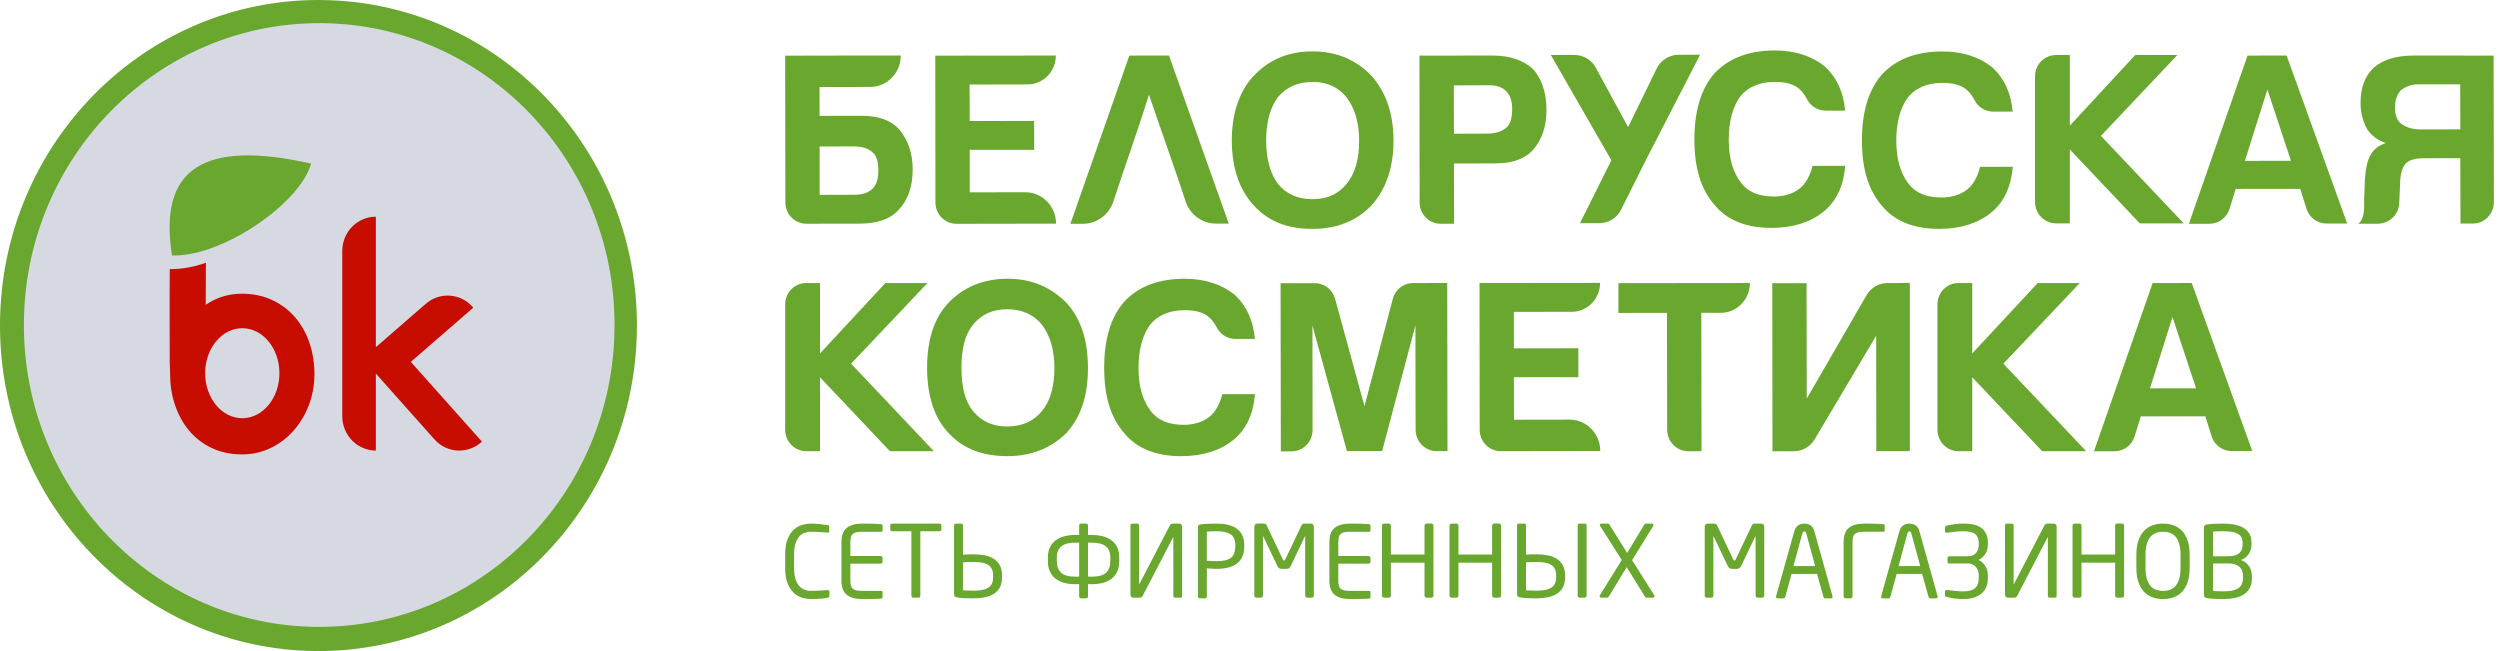
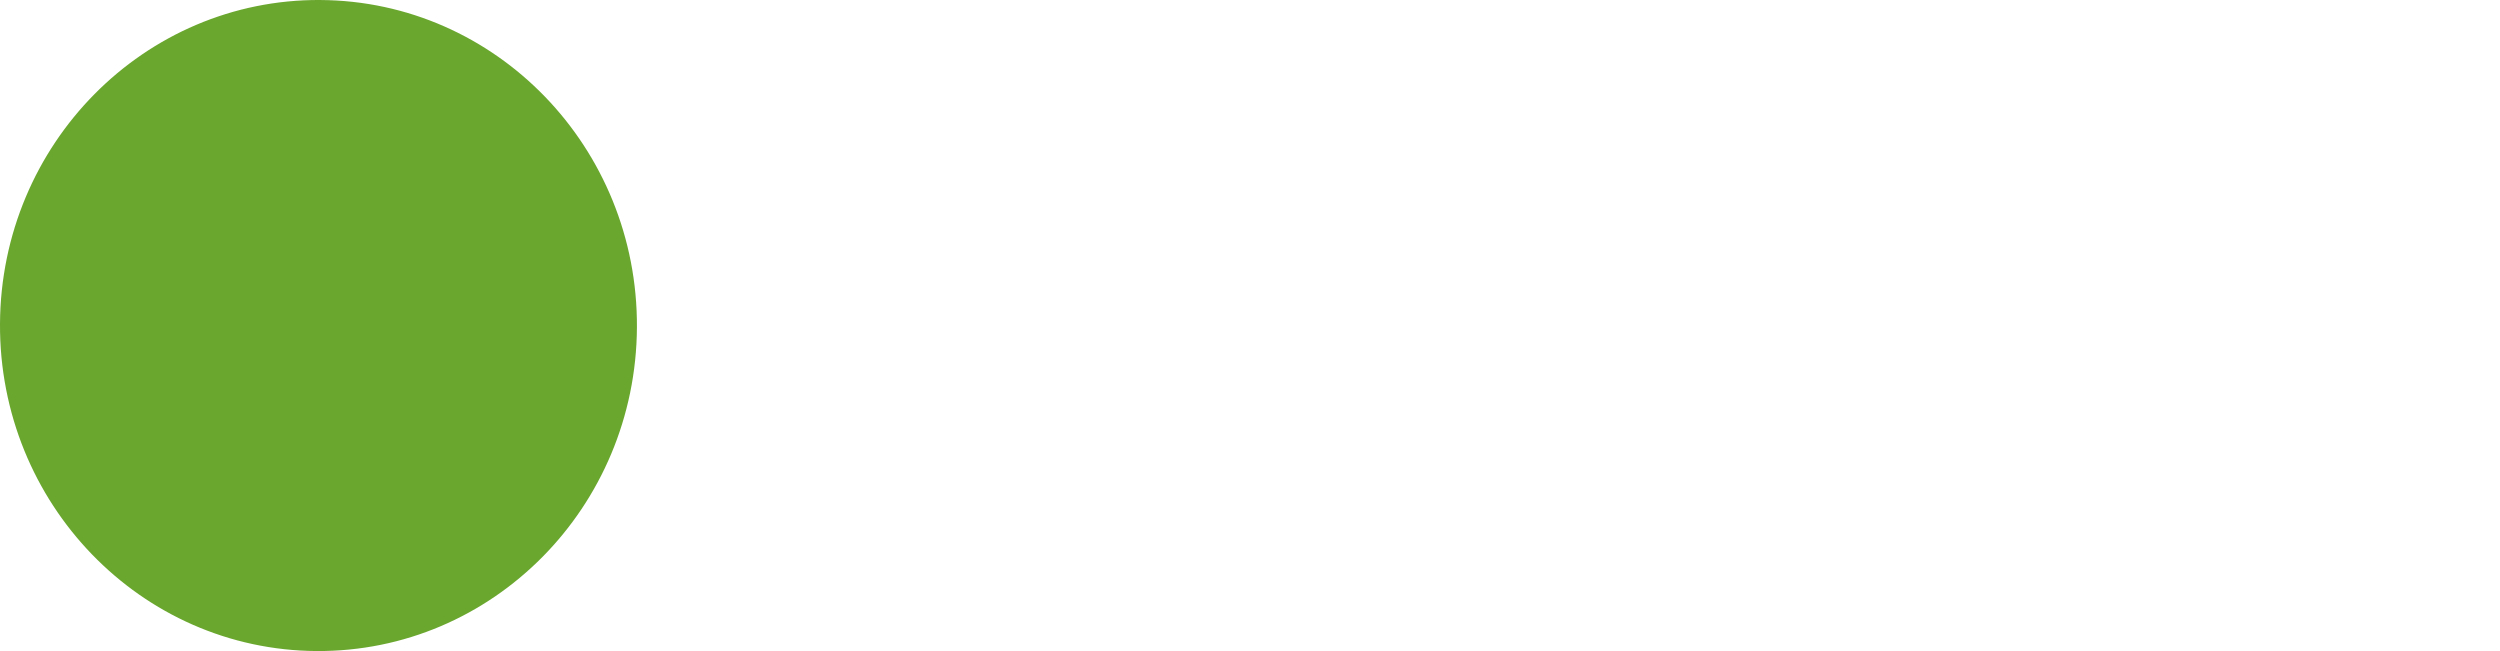
<svg xmlns="http://www.w3.org/2000/svg" width="192" height="50" viewBox="0 0 192 50" fill="none">
  <path d="M24.599 0C11.094 -0.078 0.078 11.05 0 24.857C-0.078 38.666 10.812 49.921 24.316 50C37.829 50.08 48.84 38.953 48.916 25.141C48.993 11.339 38.107 0.08 24.599 0.001V0Z" fill="#6AA72F" />
-   <path d="M24.647 1.778C12.123 1.705 1.908 12.026 1.835 24.829C1.762 37.634 11.862 48.071 24.384 48.144C36.916 48.219 47.127 37.9 47.197 25.092C47.269 12.293 37.173 1.852 24.647 1.778Z" fill="#D6D9E2" />
-   <path fill-rule="evenodd" clip-rule="evenodd" d="M13.209 19.62C12.151 12.935 15.621 10.704 23.894 12.563C23.017 15.656 17.202 19.573 13.499 19.62H13.209Z" fill="#6AA72F" />
-   <path d="M18.608 32.118C17.031 32.118 15.755 30.571 15.755 28.663C15.755 26.755 17.033 25.207 18.608 25.207C20.183 25.207 21.46 26.755 21.46 28.663C21.46 30.571 20.183 32.118 18.608 32.118ZM23.776 26.353C23.519 25.606 23.157 24.948 22.675 24.384C22.195 23.821 21.599 23.369 20.929 23.056C20.246 22.73 19.483 22.564 18.626 22.558C17.581 22.551 16.643 22.833 15.799 23.408L15.813 20.469C15.816 20.367 15.816 20.273 15.818 20.176C14.926 20.501 13.985 20.669 13.036 20.671V20.994C13.032 21.476 13.032 22.007 13.028 22.586C13.023 23.172 13.028 23.784 13.028 24.418C13.034 25.049 13.032 25.649 13.032 26.22C13.03 26.787 13.032 27.294 13.034 27.735C13.043 28.18 13.051 28.501 13.063 28.7C13.063 29.556 13.183 30.355 13.441 31.105C13.695 31.853 14.056 32.516 14.527 33.076C15.001 33.638 15.591 34.091 16.256 34.404C16.94 34.73 17.708 34.892 18.561 34.898C19.313 34.907 20.057 34.748 20.739 34.429C21.408 34.118 22.008 33.673 22.503 33.124C23.017 32.548 23.422 31.885 23.699 31.165C23.991 30.416 24.145 29.616 24.147 28.763C24.156 27.945 24.031 27.131 23.776 26.353ZM31.551 27.793L36.347 23.63C36.132 23.367 35.865 23.149 35.563 22.991C35.262 22.833 34.932 22.737 34.593 22.709C34.253 22.68 33.912 22.72 33.588 22.826C33.265 22.933 32.966 23.103 32.71 23.326L28.866 26.66V16.641C27.441 16.641 26.286 17.822 26.286 19.279V31.965C26.286 33.421 27.441 34.603 28.866 34.603V28.69L33.365 33.743C33.59 33.998 33.864 34.205 34.171 34.353C34.478 34.499 34.812 34.584 35.152 34.6C35.492 34.616 35.832 34.564 36.151 34.446C36.47 34.328 36.763 34.148 37.011 33.914L31.551 27.793Z" fill="#C70C00" />
-   <path d="M153.982 40.359C153.982 40.317 153.995 40.282 154.02 40.254C154.032 40.24 154.047 40.229 154.064 40.221C154.081 40.214 154.099 40.21 154.118 40.212H154.513C154.531 40.211 154.55 40.214 154.566 40.222C154.583 40.229 154.598 40.24 154.61 40.254C154.635 40.282 154.648 40.317 154.648 40.359V44.837C154.648 44.852 154.651 44.86 154.656 44.86L154.68 44.837L157.004 40.365C157.025 40.318 157.06 40.277 157.102 40.247C157.137 40.224 157.207 40.212 157.313 40.212H157.729C157.79 40.212 157.843 40.233 157.885 40.272C157.905 40.292 157.922 40.317 157.933 40.343C157.944 40.37 157.95 40.398 157.949 40.427V45.81C157.949 45.85 157.935 45.877 157.91 45.886C157.878 45.897 157.845 45.902 157.811 45.902H157.414C157.395 45.902 157.377 45.898 157.36 45.891C157.343 45.883 157.327 45.872 157.315 45.858C157.289 45.831 157.275 45.794 157.276 45.756V41.285C157.276 41.268 157.274 41.26 157.274 41.26C157.26 41.26 157.251 41.267 157.247 41.285L154.911 45.779C154.871 45.86 154.79 45.902 154.67 45.902H154.201C154.172 45.902 154.143 45.896 154.117 45.885C154.09 45.874 154.066 45.857 154.047 45.836C154.026 45.816 154.01 45.791 153.998 45.764C153.987 45.737 153.982 45.709 153.982 45.679V40.359ZM63.656 45.857C63.624 45.88 63.588 45.897 63.55 45.907C63.468 45.922 63.387 45.936 63.308 45.949C63.227 45.962 63.138 45.974 63.044 45.98C62.794 45.997 62.544 46.006 62.294 46.006C62.056 46.005 61.819 45.969 61.591 45.899C61.351 45.825 61.131 45.696 60.95 45.521C60.758 45.339 60.603 45.095 60.481 44.794C60.362 44.489 60.3 44.105 60.3 43.64V42.575C60.3 42.107 60.362 41.72 60.481 41.416C60.604 41.112 60.758 40.871 60.95 40.693C61.141 40.514 61.355 40.389 61.591 40.317C61.819 40.248 62.056 40.212 62.294 40.212C62.538 40.212 62.767 40.225 62.983 40.252C63.205 40.282 63.398 40.308 63.563 40.332C63.645 40.345 63.684 40.377 63.684 40.433V40.824C63.684 40.848 63.679 40.871 63.661 40.889C63.648 40.906 63.616 40.912 63.571 40.906L63.317 40.889C63.221 40.88 63.113 40.873 62.999 40.864C62.886 40.855 62.771 40.851 62.65 40.845C62.534 40.84 62.418 40.838 62.303 40.838C62.115 40.838 61.943 40.868 61.785 40.926C61.626 40.985 61.487 41.082 61.368 41.217C61.252 41.352 61.158 41.532 61.09 41.754C61.021 41.975 60.988 42.249 60.988 42.575V43.64C60.988 43.962 61.021 44.233 61.09 44.456C61.158 44.678 61.252 44.857 61.368 44.993C61.487 45.127 61.626 45.225 61.785 45.287C61.943 45.347 62.115 45.379 62.302 45.379C62.409 45.379 62.52 45.377 62.638 45.37L62.983 45.354C63.101 45.35 63.203 45.344 63.301 45.336C63.396 45.329 63.477 45.323 63.55 45.317C63.649 45.308 63.7 45.347 63.7 45.439V45.754C63.7 45.799 63.684 45.835 63.656 45.857ZM67.762 45.932C67.749 45.952 67.728 45.965 67.705 45.97C67.609 45.982 67.513 45.989 67.416 45.989L67.026 46.001C66.891 46.005 66.75 46.009 66.61 46.009H66.231C65.696 46.009 65.298 45.899 65.028 45.678C64.756 45.461 64.623 45.094 64.623 44.584V41.637C64.623 41.127 64.756 40.762 65.028 40.542C65.298 40.323 65.696 40.212 66.231 40.212C66.599 40.212 66.897 40.217 67.124 40.224C67.35 40.232 67.542 40.245 67.705 40.259C67.731 40.265 67.749 40.277 67.762 40.298C67.775 40.319 67.781 40.342 67.781 40.366V40.75C67.781 40.812 67.751 40.84 67.698 40.84H66.24C66.038 40.84 65.876 40.855 65.756 40.883C65.651 40.902 65.555 40.949 65.477 41.021C65.408 41.089 65.362 41.175 65.344 41.27C65.32 41.39 65.308 41.514 65.309 41.637V42.701H67.629C67.668 42.701 67.705 42.718 67.734 42.745C67.766 42.777 67.781 42.812 67.781 42.852V43.139C67.781 43.159 67.777 43.179 67.769 43.198C67.761 43.216 67.749 43.233 67.734 43.246C67.72 43.26 67.704 43.272 67.686 43.279C67.668 43.287 67.648 43.29 67.629 43.29H65.309V44.582C65.309 44.731 65.321 44.854 65.344 44.954C65.366 45.056 65.411 45.137 65.478 45.201C65.556 45.272 65.652 45.321 65.756 45.339C65.876 45.367 66.038 45.381 66.24 45.381H67.698C67.752 45.381 67.781 45.411 67.781 45.474V45.864C67.781 45.888 67.775 45.911 67.762 45.932ZM72.155 40.803H70.681V45.747C70.681 45.788 70.668 45.825 70.643 45.856C70.632 45.87 70.617 45.882 70.6 45.891C70.583 45.899 70.565 45.902 70.546 45.902H70.132C70.112 45.902 70.093 45.898 70.076 45.89C70.058 45.882 70.043 45.87 70.031 45.855C70.007 45.824 69.994 45.786 69.994 45.747V40.803H68.521C68.483 40.804 68.445 40.792 68.413 40.77C68.385 40.752 68.37 40.722 68.37 40.681V40.349C68.37 40.309 68.385 40.275 68.413 40.249C68.444 40.225 68.482 40.211 68.521 40.212H72.155C72.25 40.212 72.298 40.257 72.298 40.349V40.681C72.298 40.761 72.25 40.803 72.155 40.803ZM76.269 44.193C76.269 43.989 76.236 43.819 76.165 43.684C76.096 43.55 75.991 43.441 75.862 43.366C75.713 43.284 75.55 43.229 75.382 43.205C75.173 43.173 74.962 43.158 74.751 43.159C74.62 43.159 74.487 43.163 74.354 43.166C74.221 43.172 74.089 43.181 73.957 43.191V45.334C74.083 45.341 74.215 45.346 74.351 45.354C74.486 45.361 74.62 45.365 74.751 45.365C74.983 45.365 75.193 45.35 75.382 45.319C75.57 45.289 75.73 45.235 75.862 45.158C75.993 45.081 76.094 44.977 76.165 44.844C76.236 44.711 76.269 44.541 76.269 44.331V44.193ZM76.955 44.331C76.955 44.653 76.897 44.917 76.78 45.127C76.665 45.333 76.498 45.505 76.296 45.625C76.093 45.748 75.855 45.832 75.589 45.881C75.312 45.931 75.032 45.956 74.751 45.955C74.501 45.955 74.267 45.95 74.057 45.939C73.877 45.931 73.698 45.914 73.52 45.886C73.45 45.882 73.383 45.855 73.331 45.809C73.291 45.768 73.271 45.699 73.271 45.602V40.356C73.271 40.317 73.285 40.282 73.308 40.254C73.32 40.24 73.335 40.229 73.353 40.221C73.37 40.214 73.388 40.21 73.406 40.212H73.821C73.863 40.212 73.895 40.225 73.92 40.254C73.943 40.282 73.957 40.317 73.957 40.356V42.6C74.072 42.589 74.198 42.582 74.33 42.577C74.465 42.573 74.604 42.57 74.751 42.57C75.044 42.57 75.322 42.594 75.589 42.642C75.855 42.691 76.093 42.778 76.296 42.902C76.5 43.027 76.662 43.196 76.78 43.405C76.897 43.614 76.955 43.879 76.955 44.201V44.331ZM83.56 41.675V44.278C83.615 44.282 83.664 44.287 83.715 44.287H83.847C84.365 44.287 84.734 44.184 84.95 43.979C85.165 43.775 85.273 43.474 85.273 43.075V42.822C85.273 42.435 85.158 42.147 84.926 41.959C84.695 41.769 84.336 41.675 83.847 41.675H83.56ZM82.592 44.287H82.72C82.772 44.287 82.825 44.282 82.879 44.278V41.675H82.592C82.103 41.675 81.743 41.769 81.512 41.959C81.281 42.147 81.162 42.435 81.162 42.822V43.075C81.162 43.474 81.273 43.775 81.489 43.979C81.705 44.184 82.074 44.287 82.592 44.287ZM83.56 41.086H83.847C84.155 41.086 84.435 41.118 84.692 41.185C84.95 41.251 85.172 41.355 85.36 41.495C85.551 41.636 85.699 41.815 85.803 42.034C85.909 42.253 85.96 42.517 85.96 42.822V43.075C85.96 43.397 85.909 43.67 85.803 43.896C85.703 44.114 85.551 44.305 85.36 44.45C85.172 44.595 84.95 44.702 84.692 44.768C84.415 44.837 84.132 44.87 83.847 44.867H83.707C83.658 44.867 83.609 44.864 83.56 44.86V45.802C83.56 45.841 83.546 45.878 83.52 45.907C83.509 45.922 83.495 45.935 83.478 45.943C83.46 45.951 83.442 45.955 83.423 45.954H83.017C82.998 45.956 82.978 45.951 82.961 45.943C82.943 45.935 82.928 45.922 82.917 45.907C82.892 45.877 82.878 45.84 82.879 45.802V44.86C82.825 44.864 82.772 44.867 82.723 44.867H82.592C82.307 44.87 82.023 44.837 81.746 44.768C81.504 44.709 81.276 44.601 81.078 44.45C80.888 44.304 80.736 44.114 80.634 43.896C80.53 43.67 80.477 43.397 80.477 43.075V42.822C80.477 42.517 80.53 42.253 80.634 42.034C80.737 41.821 80.888 41.636 81.078 41.494C81.265 41.355 81.489 41.251 81.746 41.185C82.023 41.116 82.307 41.082 82.592 41.085H82.879V40.366C82.879 40.325 82.891 40.288 82.917 40.259C82.928 40.243 82.943 40.23 82.961 40.222C82.978 40.214 82.998 40.21 83.017 40.21H83.423C83.463 40.21 83.496 40.226 83.52 40.259C83.547 40.288 83.56 40.327 83.56 40.366V41.086ZM86.819 40.359C86.819 40.317 86.829 40.282 86.853 40.254C86.866 40.24 86.881 40.229 86.898 40.222C86.915 40.215 86.933 40.211 86.952 40.212H87.348C87.388 40.212 87.42 40.225 87.445 40.254C87.47 40.282 87.483 40.317 87.483 40.359V44.837C87.483 44.852 87.485 44.86 87.485 44.86L87.514 44.837L89.838 40.365C89.86 40.318 89.895 40.277 89.937 40.247C89.973 40.224 90.045 40.212 90.148 40.212H90.564C90.622 40.211 90.678 40.233 90.721 40.272C90.762 40.314 90.784 40.37 90.784 40.427V45.81C90.784 45.85 90.772 45.877 90.746 45.886C90.714 45.897 90.681 45.902 90.647 45.902H90.249C90.23 45.902 90.212 45.898 90.195 45.891C90.177 45.883 90.162 45.872 90.149 45.858C90.137 45.844 90.126 45.829 90.12 45.811C90.113 45.794 90.11 45.775 90.111 45.756V41.26C90.094 41.26 90.086 41.267 90.082 41.285L87.747 45.779C87.708 45.86 87.627 45.902 87.504 45.902H87.039C87.01 45.902 86.98 45.897 86.953 45.886C86.927 45.874 86.902 45.857 86.882 45.836C86.862 45.815 86.846 45.791 86.835 45.764C86.824 45.737 86.818 45.708 86.819 45.679V40.359ZM94.87 41.868C94.87 41.481 94.755 41.206 94.523 41.045C94.291 40.882 93.933 40.8 93.441 40.8C93.326 40.8 93.194 40.804 93.046 40.808C92.926 40.811 92.806 40.819 92.686 40.83V43.065C92.731 43.065 92.788 43.069 92.853 43.074C92.919 43.08 92.985 43.084 93.055 43.087L93.265 43.094C93.334 43.097 93.392 43.097 93.441 43.097C93.961 43.097 94.328 43.009 94.545 42.831C94.763 42.652 94.87 42.365 94.87 41.967V41.868ZM95.558 41.973C95.558 42.294 95.504 42.562 95.401 42.78C95.293 42.995 95.146 43.174 94.957 43.308C94.757 43.449 94.529 43.548 94.289 43.599C94.011 43.66 93.727 43.691 93.441 43.688C93.322 43.688 93.19 43.684 93.049 43.675C92.927 43.669 92.807 43.66 92.686 43.648V45.799C92.687 45.838 92.675 45.877 92.65 45.907C92.638 45.922 92.623 45.934 92.606 45.942C92.588 45.95 92.57 45.954 92.551 45.953H92.144C92.125 45.954 92.106 45.95 92.088 45.942C92.072 45.934 92.057 45.922 92.045 45.907C92.02 45.876 92.007 45.837 92.007 45.798V40.464C92.007 40.352 92.067 40.288 92.189 40.272C92.382 40.249 92.575 40.233 92.77 40.227C92.997 40.216 93.221 40.212 93.441 40.212C93.75 40.212 94.032 40.239 94.289 40.298C94.545 40.358 94.769 40.452 94.957 40.582C95.146 40.712 95.293 40.883 95.401 41.095C95.504 41.306 95.558 41.565 95.558 41.872V41.973ZM100.858 45.855C100.845 45.869 100.829 45.881 100.81 45.889C100.792 45.897 100.773 45.901 100.754 45.901H100.387C100.367 45.901 100.347 45.897 100.329 45.889C100.311 45.881 100.295 45.87 100.281 45.855C100.267 45.841 100.256 45.824 100.249 45.806C100.242 45.787 100.239 45.768 100.239 45.748V41.206C100.239 41.171 100.23 41.17 100.214 41.199L99.132 43.466C99.1 43.53 99.056 43.587 99.003 43.635C98.96 43.67 98.886 43.687 98.788 43.687H98.443C98.346 43.687 98.277 43.67 98.23 43.635C98.177 43.589 98.133 43.53 98.103 43.466L97.019 41.199C97.003 41.17 96.997 41.172 96.997 41.206V45.748C96.997 45.789 96.982 45.824 96.952 45.855C96.939 45.87 96.922 45.881 96.904 45.889C96.886 45.897 96.867 45.901 96.847 45.901H96.478C96.439 45.899 96.401 45.882 96.374 45.854C96.347 45.825 96.331 45.787 96.332 45.748V40.434C96.331 40.375 96.353 40.319 96.394 40.277C96.434 40.236 96.489 40.212 96.547 40.21H97.034C97.105 40.21 97.155 40.22 97.189 40.238C97.227 40.263 97.258 40.298 97.277 40.341L98.525 42.968C98.552 43.025 98.582 43.052 98.616 43.052C98.654 43.052 98.682 43.025 98.709 42.968L99.958 40.341C99.975 40.299 100.006 40.263 100.045 40.239C100.092 40.217 100.145 40.208 100.197 40.212H100.686C100.745 40.212 100.795 40.236 100.839 40.277C100.88 40.319 100.903 40.375 100.903 40.434V45.749C100.903 45.789 100.887 45.824 100.858 45.855ZM105.235 45.932C105.222 45.952 105.202 45.965 105.178 45.97C105.083 45.982 104.987 45.989 104.89 45.989L104.501 46.001C104.364 46.005 104.224 46.009 104.084 46.009H103.705C103.17 46.009 102.769 45.899 102.5 45.678C102.229 45.461 102.096 45.094 102.096 44.584V41.637C102.096 41.127 102.229 40.762 102.5 40.542C102.769 40.323 103.17 40.212 103.705 40.212C104.073 40.212 104.369 40.217 104.597 40.224C104.822 40.232 105.017 40.245 105.178 40.259C105.202 40.265 105.224 40.277 105.235 40.298C105.247 40.319 105.254 40.342 105.254 40.366V40.75C105.254 40.812 105.224 40.84 105.17 40.84H103.714C103.511 40.84 103.349 40.855 103.229 40.883C103.125 40.902 103.029 40.95 102.95 41.021C102.882 41.089 102.835 41.176 102.817 41.27C102.794 41.372 102.784 41.494 102.784 41.637V42.701H105.102C105.142 42.702 105.18 42.718 105.209 42.746C105.237 42.774 105.253 42.812 105.254 42.852V43.139C105.254 43.159 105.25 43.179 105.242 43.197C105.234 43.215 105.223 43.232 105.209 43.246C105.195 43.26 105.178 43.272 105.16 43.279C105.142 43.287 105.122 43.29 105.102 43.29H102.784V44.582C102.784 44.731 102.794 44.854 102.817 44.954C102.84 45.056 102.885 45.137 102.95 45.201C103.029 45.272 103.125 45.32 103.229 45.339C103.349 45.367 103.511 45.381 103.714 45.381H105.17C105.224 45.381 105.254 45.411 105.254 45.474V45.864C105.254 45.888 105.247 45.911 105.235 45.932ZM110.045 45.855C110.031 45.87 110.015 45.881 109.997 45.889C109.979 45.897 109.959 45.901 109.94 45.901H109.554C109.534 45.901 109.514 45.897 109.496 45.889C109.478 45.881 109.462 45.87 109.448 45.855C109.434 45.841 109.422 45.825 109.414 45.806C109.407 45.788 109.403 45.768 109.403 45.748V43.213H106.82V45.748C106.82 45.789 106.803 45.824 106.775 45.855C106.761 45.87 106.745 45.881 106.727 45.889C106.708 45.897 106.689 45.901 106.669 45.901H106.283C106.263 45.901 106.243 45.897 106.224 45.889C106.206 45.881 106.189 45.87 106.175 45.855C106.147 45.826 106.132 45.788 106.132 45.748V40.365C106.132 40.324 106.147 40.287 106.175 40.259C106.189 40.244 106.205 40.232 106.224 40.224C106.242 40.215 106.263 40.211 106.283 40.212H106.669C106.709 40.212 106.743 40.226 106.775 40.259C106.804 40.287 106.82 40.326 106.82 40.366V42.587H109.403V40.366C109.403 40.324 109.418 40.287 109.448 40.259C109.461 40.244 109.477 40.231 109.496 40.223C109.514 40.215 109.534 40.21 109.554 40.21H109.94C109.98 40.21 110.012 40.226 110.045 40.259C110.06 40.272 110.072 40.289 110.079 40.307C110.087 40.326 110.091 40.346 110.09 40.366V45.749C110.09 45.789 110.076 45.824 110.045 45.855ZM115.234 45.855C115.221 45.87 115.204 45.881 115.186 45.889C115.168 45.897 115.148 45.901 115.129 45.901H114.743C114.724 45.901 114.704 45.897 114.686 45.889C114.667 45.881 114.651 45.87 114.638 45.855C114.624 45.841 114.612 45.825 114.604 45.806C114.597 45.788 114.593 45.768 114.593 45.748V43.213H112.009V45.748C112.009 45.789 111.993 45.824 111.964 45.855C111.95 45.87 111.934 45.881 111.916 45.889C111.897 45.897 111.877 45.901 111.857 45.901H111.472C111.452 45.901 111.432 45.897 111.414 45.889C111.397 45.881 111.38 45.87 111.367 45.855C111.352 45.842 111.34 45.825 111.332 45.807C111.324 45.788 111.321 45.768 111.321 45.748V40.365C111.321 40.324 111.335 40.287 111.367 40.259C111.38 40.244 111.396 40.232 111.414 40.224C111.432 40.215 111.452 40.211 111.472 40.212H111.857C111.898 40.212 111.934 40.226 111.964 40.259C111.978 40.273 111.989 40.29 111.997 40.308C112.005 40.327 112.009 40.346 112.009 40.366V42.587H114.593V40.366C114.593 40.324 114.608 40.287 114.638 40.259C114.651 40.244 114.667 40.231 114.686 40.223C114.704 40.215 114.723 40.21 114.743 40.21H115.129C115.169 40.21 115.204 40.226 115.234 40.259C115.25 40.272 115.262 40.289 115.269 40.307C115.277 40.326 115.281 40.346 115.281 40.366V45.749C115.281 45.789 115.266 45.824 115.234 45.855ZM121.851 45.745C121.851 45.786 121.839 45.822 121.814 45.852C121.803 45.867 121.788 45.879 121.771 45.887C121.754 45.896 121.735 45.9 121.716 45.899H121.299C121.281 45.9 121.262 45.896 121.244 45.887C121.227 45.879 121.212 45.867 121.201 45.852C121.176 45.822 121.163 45.784 121.164 45.745V40.355C121.164 40.315 121.176 40.282 121.201 40.253C121.213 40.239 121.229 40.228 121.246 40.221C121.262 40.214 121.281 40.21 121.299 40.212H121.716C121.734 40.21 121.753 40.214 121.77 40.22C121.787 40.228 121.802 40.239 121.814 40.252C121.839 40.28 121.852 40.317 121.851 40.355V45.745ZM119.509 44.192C119.509 43.988 119.475 43.818 119.404 43.683C119.336 43.55 119.231 43.44 119.102 43.365C118.953 43.282 118.791 43.228 118.622 43.204C118.414 43.172 118.202 43.157 117.991 43.159C117.727 43.156 117.462 43.166 117.198 43.189V45.333C117.323 45.337 117.453 45.344 117.589 45.351C117.728 45.36 117.859 45.363 117.991 45.363C118.222 45.363 118.432 45.347 118.622 45.318C118.791 45.294 118.953 45.239 119.102 45.157C119.232 45.08 119.334 44.976 119.404 44.843C119.475 44.709 119.509 44.54 119.509 44.33V44.192ZM120.197 44.33C120.197 44.651 120.137 44.917 120.02 45.126C119.905 45.331 119.738 45.503 119.536 45.624C119.317 45.751 119.078 45.838 118.829 45.88C118.552 45.93 118.272 45.954 117.991 45.954C117.739 45.954 117.507 45.949 117.296 45.937C117.116 45.93 116.936 45.912 116.758 45.884C116.689 45.879 116.623 45.852 116.571 45.808C116.529 45.767 116.509 45.699 116.509 45.6V40.355C116.509 40.315 116.523 40.282 116.547 40.253C116.559 40.239 116.574 40.228 116.592 40.221C116.609 40.214 116.627 40.21 116.646 40.212H117.061C117.101 40.212 117.134 40.224 117.16 40.252C117.185 40.28 117.198 40.317 117.198 40.355V42.599C117.322 42.587 117.447 42.58 117.572 42.575C117.706 42.572 117.845 42.57 117.991 42.57C118.282 42.57 118.562 42.592 118.829 42.642C119.096 42.691 119.331 42.777 119.536 42.902C119.74 43.027 119.902 43.194 120.02 43.403C120.137 43.613 120.197 43.878 120.197 44.2V44.33ZM127.058 45.837C127.045 45.879 127.006 45.903 126.946 45.903H126.471C126.429 45.903 126.399 45.892 126.379 45.874C126.352 45.849 126.329 45.819 126.312 45.787L124.929 43.557L123.576 45.787C123.524 45.863 123.473 45.903 123.419 45.903H122.972C122.916 45.903 122.879 45.879 122.861 45.837C122.853 45.816 122.849 45.794 122.851 45.772C122.854 45.75 122.861 45.729 122.873 45.71L124.551 43.007L122.888 40.395C122.876 40.377 122.869 40.357 122.866 40.335C122.863 40.314 122.866 40.293 122.873 40.272C122.888 40.233 122.924 40.212 122.979 40.212H123.471C123.509 40.212 123.54 40.218 123.556 40.231C123.576 40.247 123.593 40.267 123.606 40.29L124.967 42.471L126.282 40.289C126.306 40.253 126.329 40.231 126.349 40.224C126.374 40.216 126.399 40.212 126.424 40.212H126.869C126.921 40.212 126.956 40.233 126.976 40.272C126.986 40.292 126.991 40.313 126.989 40.335C126.988 40.356 126.981 40.377 126.969 40.395L125.344 43.022L127.045 45.71C127.057 45.729 127.065 45.75 127.067 45.772C127.069 45.794 127.066 45.816 127.058 45.837ZM135.448 45.855C135.435 45.869 135.419 45.881 135.401 45.889C135.383 45.897 135.364 45.901 135.344 45.901H134.977C134.957 45.901 134.938 45.897 134.919 45.889C134.902 45.881 134.886 45.87 134.872 45.855C134.858 45.841 134.847 45.824 134.839 45.806C134.832 45.787 134.828 45.768 134.829 45.748V41.206C134.829 41.171 134.821 41.17 134.805 41.199L133.723 43.466C133.691 43.53 133.648 43.588 133.594 43.635C133.549 43.67 133.477 43.687 133.381 43.687H133.034C132.938 43.687 132.868 43.67 132.821 43.635C132.767 43.589 132.724 43.53 132.693 43.466L131.61 41.199C131.594 41.17 131.588 41.172 131.588 41.206V45.748C131.588 45.789 131.571 45.824 131.543 45.855C131.529 45.87 131.513 45.881 131.495 45.889C131.477 45.897 131.458 45.901 131.438 45.901H131.069C131.049 45.901 131.031 45.896 131.013 45.889C130.995 45.88 130.979 45.869 130.965 45.855C130.938 45.826 130.923 45.788 130.923 45.748V40.434C130.923 40.374 130.943 40.321 130.985 40.277C131.025 40.236 131.08 40.212 131.138 40.212H131.625C131.696 40.212 131.746 40.22 131.779 40.239C131.818 40.263 131.849 40.299 131.868 40.34L133.114 42.968C133.143 43.025 133.173 43.052 133.208 43.052C133.245 43.052 133.273 43.025 133.299 42.968L134.549 40.341C134.566 40.298 134.596 40.263 134.636 40.239C134.684 40.217 134.737 40.208 134.79 40.212H135.276C135.334 40.213 135.39 40.237 135.431 40.279C135.471 40.32 135.494 40.376 135.494 40.434V45.749C135.494 45.789 135.478 45.824 135.448 45.855ZM138.717 40.955C138.693 40.862 138.645 40.816 138.574 40.816C138.499 40.816 138.449 40.862 138.423 40.955L137.736 43.474H139.405L138.717 40.955ZM140.743 45.833C140.743 45.914 140.699 45.955 140.614 45.955H140.169C140.133 45.955 140.104 45.944 140.085 45.921C140.066 45.897 140.05 45.869 140.04 45.84L139.549 44.079H137.592L137.109 45.84C137.098 45.871 137.079 45.899 137.056 45.922C137.033 45.943 137.004 45.955 136.973 45.955H136.527C136.441 45.955 136.399 45.914 136.399 45.833C136.399 45.809 136.401 45.789 136.405 45.779L137.804 40.794C137.835 40.677 137.878 40.582 137.936 40.507C138.039 40.372 138.186 40.278 138.351 40.239C138.431 40.221 138.504 40.212 138.574 40.212C138.645 40.212 138.717 40.22 138.794 40.236C138.871 40.252 138.945 40.282 139.012 40.324C139.083 40.368 139.147 40.425 139.206 40.499C139.262 40.574 139.308 40.669 139.337 40.788L140.735 45.779C140.741 45.796 140.744 45.815 140.743 45.833ZM144.662 40.838H143.204C143.002 40.838 142.841 40.852 142.721 40.881C142.616 40.9 142.519 40.947 142.441 41.018C142.373 41.086 142.327 41.173 142.308 41.267C142.286 41.369 142.274 41.491 142.274 41.636V45.799C142.274 45.84 142.259 45.876 142.229 45.906C142.216 45.92 142.2 45.932 142.181 45.941C142.163 45.949 142.144 45.953 142.124 45.953H141.738C141.718 45.953 141.698 45.949 141.68 45.941C141.662 45.932 141.646 45.92 141.633 45.906C141.618 45.892 141.606 45.876 141.598 45.857C141.591 45.839 141.587 45.819 141.588 45.799V41.636C141.588 41.126 141.721 40.759 141.992 40.54C142.26 40.32 142.662 40.212 143.196 40.212C143.306 40.212 143.432 40.213 143.57 40.215L143.982 40.222C144.119 40.224 144.248 40.229 144.367 40.237C144.488 40.245 144.589 40.249 144.67 40.257C144.693 40.262 144.713 40.275 144.726 40.294C144.738 40.315 144.745 40.338 144.745 40.362V40.745C144.745 40.807 144.716 40.838 144.662 40.838ZM146.788 40.955C146.765 40.862 146.716 40.816 146.646 40.816C146.571 40.816 146.52 40.862 146.495 40.955L145.807 43.474H147.476L146.788 40.955ZM148.814 45.833C148.814 45.914 148.771 45.955 148.685 45.955H148.241C148.205 45.955 148.176 45.944 148.156 45.921C148.137 45.897 148.121 45.869 148.111 45.84L147.62 44.079H145.663L145.181 45.84C145.17 45.871 145.151 45.899 145.127 45.922C145.105 45.943 145.075 45.955 145.045 45.955H144.598C144.513 45.955 144.47 45.914 144.47 45.833C144.47 45.809 144.471 45.789 144.476 45.779L145.876 40.794C145.904 40.658 145.97 40.534 146.067 40.436C146.164 40.338 146.287 40.27 146.422 40.24C146.502 40.221 146.576 40.212 146.646 40.212C146.716 40.212 146.788 40.22 146.865 40.236C146.942 40.252 147.016 40.281 147.083 40.324C147.154 40.368 147.218 40.425 147.277 40.499C147.333 40.574 147.379 40.669 147.408 40.788L148.806 45.779C148.812 45.797 148.815 45.815 148.814 45.833ZM152.532 45.106C152.446 45.306 152.311 45.48 152.142 45.616C151.976 45.748 151.778 45.847 151.55 45.91C151.32 45.975 151.067 46.007 150.791 46.007C150.548 46.007 150.32 45.992 150.106 45.961C149.892 45.929 149.693 45.894 149.515 45.852C149.477 45.843 149.441 45.825 149.412 45.8C149.385 45.779 149.371 45.745 149.371 45.704V45.44C149.371 45.394 149.385 45.359 149.416 45.336C149.446 45.314 149.483 45.305 149.52 45.31C149.75 45.34 149.971 45.365 150.193 45.386C150.415 45.407 150.613 45.417 150.791 45.417C151.203 45.417 151.503 45.334 151.69 45.166C151.876 44.997 151.969 44.73 151.969 44.364V44.205C151.969 44.102 151.955 43.997 151.928 43.887C151.9 43.778 151.851 43.675 151.783 43.586C151.711 43.491 151.618 43.415 151.512 43.362C151.379 43.299 151.232 43.268 151.085 43.274H149.709C149.613 43.274 149.567 43.229 149.567 43.135V42.867C149.567 42.77 149.613 42.721 149.709 42.721H151.085C151.265 42.721 151.414 42.694 151.532 42.638C151.646 42.582 151.735 42.509 151.799 42.419C151.862 42.331 151.906 42.234 151.931 42.127C151.955 42.019 151.969 41.916 151.969 41.813V41.707C151.969 41.391 151.88 41.162 151.7 41.018C151.522 40.873 151.218 40.8 150.791 40.8C150.568 40.8 150.363 40.812 150.175 40.835C149.986 40.857 149.768 40.885 149.52 40.914C149.502 40.917 149.483 40.917 149.465 40.912C149.447 40.907 149.43 40.899 149.416 40.887C149.385 40.864 149.371 40.829 149.371 40.783V40.512C149.371 40.477 149.385 40.445 149.412 40.42C149.441 40.393 149.476 40.374 149.515 40.365C149.693 40.324 149.892 40.289 150.106 40.256C150.333 40.225 150.562 40.21 150.791 40.21C151.073 40.21 151.328 40.235 151.561 40.282C151.792 40.332 151.99 40.415 152.153 40.531C152.317 40.649 152.445 40.804 152.535 40.995C152.626 41.185 152.671 41.422 152.671 41.702V41.81C152.671 42.07 152.611 42.306 152.49 42.516C152.364 42.729 152.178 42.899 151.954 43.004C152.09 43.07 152.203 43.15 152.293 43.243C152.384 43.334 152.457 43.433 152.513 43.541C152.568 43.647 152.608 43.758 152.634 43.87C152.66 43.982 152.671 44.095 152.671 44.207V44.367C152.671 44.654 152.626 44.899 152.532 45.106ZM163.085 45.855C163.072 45.87 163.055 45.882 163.037 45.889C163.018 45.897 162.998 45.901 162.978 45.901H162.595C162.575 45.901 162.555 45.897 162.537 45.889C162.518 45.882 162.502 45.87 162.488 45.855C162.474 45.841 162.463 45.825 162.455 45.806C162.447 45.788 162.443 45.768 162.443 45.748V43.213H159.859V45.748C159.859 45.789 159.843 45.824 159.815 45.855C159.801 45.87 159.785 45.881 159.766 45.889C159.748 45.897 159.729 45.901 159.709 45.901H159.322C159.303 45.901 159.283 45.897 159.265 45.889C159.247 45.882 159.231 45.87 159.218 45.855C159.203 45.842 159.191 45.825 159.183 45.807C159.175 45.788 159.171 45.768 159.171 45.748V40.365C159.171 40.324 159.186 40.287 159.218 40.259C159.231 40.244 159.247 40.232 159.265 40.224C159.283 40.215 159.303 40.211 159.322 40.212H159.709C159.748 40.212 159.784 40.226 159.815 40.259C159.829 40.273 159.84 40.29 159.848 40.308C159.856 40.327 159.86 40.346 159.859 40.366V42.587H162.443V40.366C162.443 40.324 162.458 40.287 162.488 40.259C162.502 40.243 162.518 40.231 162.537 40.223C162.555 40.215 162.575 40.21 162.595 40.21H162.978C163.019 40.21 163.055 40.226 163.085 40.259C163.1 40.272 163.112 40.289 163.12 40.307C163.128 40.326 163.132 40.346 163.132 40.366V45.749C163.132 45.789 163.117 45.824 163.085 45.855ZM167.464 42.617C167.464 42.295 167.432 42.022 167.37 41.798C167.307 41.574 167.218 41.388 167.103 41.245C166.992 41.107 166.847 41 166.681 40.936C166.503 40.87 166.313 40.837 166.123 40.84C165.917 40.84 165.732 40.872 165.566 40.936C165.399 41 165.252 41.107 165.14 41.245C165.022 41.389 164.932 41.574 164.869 41.798C164.806 42.022 164.775 42.295 164.775 42.617V43.604C164.775 43.926 164.806 44.199 164.869 44.424C164.932 44.649 165.02 44.832 165.135 44.975C165.253 45.118 165.393 45.222 165.561 45.287C165.73 45.35 165.917 45.381 166.123 45.381C166.328 45.381 166.516 45.35 166.681 45.285C166.845 45.222 166.987 45.117 167.103 44.975C167.218 44.832 167.307 44.649 167.37 44.424C167.432 44.199 167.464 43.926 167.464 43.604V42.617ZM168.167 43.604C168.167 44.028 168.116 44.391 168.015 44.696C167.913 45.001 167.772 45.248 167.592 45.442C167.413 45.634 167.191 45.781 166.945 45.871C166.681 45.964 166.403 46.011 166.123 46.009C165.825 46.009 165.552 45.961 165.302 45.871C165.055 45.781 164.833 45.634 164.655 45.442C164.473 45.248 164.331 45.001 164.226 44.696C164.124 44.391 164.072 44.028 164.072 43.604V42.617C164.072 42.194 164.124 41.831 164.226 41.526C164.331 41.222 164.473 40.973 164.655 40.78C164.836 40.585 165.051 40.443 165.302 40.349C165.552 40.259 165.825 40.212 166.123 40.212C166.422 40.212 166.695 40.259 166.945 40.349C167.193 40.443 167.41 40.585 167.592 40.78C167.772 40.973 167.913 41.222 168.015 41.526C168.116 41.831 168.167 42.194 168.167 42.617V43.604ZM172.26 44.249C172.26 44.12 172.242 43.999 172.207 43.881C172.172 43.763 172.109 43.655 172.022 43.569C171.935 43.48 171.818 43.408 171.673 43.354C171.496 43.295 171.31 43.268 171.123 43.273H169.962V45.386C170.087 45.393 170.217 45.397 170.35 45.405C170.483 45.413 170.615 45.417 170.745 45.417C170.977 45.417 171.186 45.402 171.375 45.371C171.542 45.346 171.705 45.291 171.853 45.209C171.983 45.132 172.083 45.026 172.154 44.895C172.225 44.76 172.26 44.59 172.26 44.379V44.249ZM172.229 41.688C172.229 41.504 172.193 41.355 172.12 41.24C172.044 41.122 171.937 41.028 171.811 40.969C171.661 40.897 171.5 40.852 171.335 40.835C171.127 40.811 170.917 40.8 170.708 40.8C170.578 40.8 170.447 40.803 170.317 40.808L169.962 40.822V42.721H171.121C171.339 42.721 171.517 42.699 171.662 42.65C171.803 42.601 171.919 42.533 172.003 42.45C172.088 42.365 172.148 42.269 172.181 42.159C172.212 42.05 172.229 41.933 172.229 41.81V41.687V41.688ZM172.947 44.38C172.947 44.702 172.888 44.969 172.77 45.179C172.655 45.384 172.488 45.556 172.286 45.677C172.082 45.799 171.846 45.884 171.578 45.934C171.313 45.982 171.033 46.007 170.741 46.007C170.489 46.007 170.257 46.001 170.046 45.991C169.866 45.984 169.687 45.967 169.509 45.938C169.424 45.927 169.361 45.902 169.321 45.861C169.28 45.821 169.26 45.751 169.26 45.655V40.556C169.26 40.381 169.34 40.288 169.502 40.272C169.627 40.255 169.799 40.242 170.011 40.229C170.225 40.217 170.456 40.212 170.702 40.212C171.005 40.212 171.291 40.232 171.556 40.279C171.825 40.324 172.058 40.404 172.26 40.517C172.461 40.628 172.621 40.779 172.738 40.967C172.857 41.157 172.917 41.397 172.917 41.687V41.809C172.917 42.093 172.846 42.339 172.705 42.547C172.565 42.754 172.365 42.907 172.108 43.008C172.37 43.101 172.575 43.256 172.723 43.477C172.873 43.696 172.947 43.954 172.947 44.25V44.38ZM154.581 12.812C154.455 14.31 153.943 15.49 152.918 16.333C151.948 17.12 150.6 17.578 148.926 17.578C146.993 17.58 145.514 16.996 144.551 15.821C143.516 14.649 142.998 13.023 142.998 10.807C142.992 8.591 143.509 6.895 144.533 5.718C145.626 4.544 147.175 3.953 149.164 3.95C150.777 3.948 152.058 4.405 153.026 5.186C153.931 6.03 154.446 7.142 154.573 8.573H153.07C152.778 8.571 152.492 8.491 152.243 8.338C151.994 8.186 151.791 7.97 151.656 7.711C151.517 7.446 151.331 7.167 151.098 6.946C150.633 6.505 149.939 6.365 149.168 6.365C148.011 6.365 147.108 6.758 146.528 7.478C145.952 8.258 145.635 9.373 145.635 10.804C145.635 12.238 145.96 13.278 146.543 14.064C147.122 14.843 147.96 15.168 149.12 15.168C149.886 15.164 150.533 14.967 151.048 14.578C151.498 14.249 151.883 13.597 152.071 12.812L154.581 12.812ZM188.951 9.935L185.864 9.936C185.22 9.941 184.707 9.741 184.382 9.479C184.064 9.221 183.932 8.763 183.932 8.242C183.932 7.655 184.126 7.2 184.382 6.936C184.764 6.634 185.245 6.472 185.732 6.478H186.439L188.945 6.475L188.951 9.935ZM191.507 4.269L185.407 4.265C183.989 4.265 183.026 4.594 182.32 5.179C181.612 5.838 181.29 6.747 181.29 7.918C181.286 8.628 181.465 9.326 181.812 9.946C182.132 10.398 182.589 10.787 183.232 10.982C182.651 11.177 182.264 11.505 182.07 11.899C181.812 12.293 181.686 12.94 181.624 13.789L181.565 15.355L181.566 15.811C181.566 16.741 181.304 17.048 181.112 17.183L182.62 17.18C183.051 17.178 183.464 17.008 183.77 16.706C184.076 16.404 184.257 15.995 184.264 15.564V15.543L184.326 14.175C184.326 13.46 184.457 12.87 184.776 12.546C185.032 12.284 185.482 12.153 186.189 12.153L188.951 12.15L188.964 17.168H189.92C190.814 17.167 191.532 16.429 191.532 15.517L191.507 4.269ZM174.144 12.351L172.409 12.354L174.135 6.873L175.947 12.351H174.144ZM175.612 4.264L172.61 4.269L168.107 17.186H169.695C170.04 17.184 170.376 17.071 170.652 16.863C170.928 16.657 171.13 16.366 171.23 16.036L171.703 14.508L176.657 14.503L177.136 16.026C177.237 16.355 177.44 16.643 177.716 16.849C177.992 17.055 178.327 17.166 178.67 17.169H180.264L175.612 4.264ZM141.714 12.736C141.588 14.235 141.075 15.415 140.049 16.257C139.081 17.044 137.733 17.502 136.059 17.502C134.126 17.504 132.646 16.92 131.684 15.745C130.65 14.574 130.131 12.948 130.131 10.731C130.125 8.515 130.641 6.82 131.664 5.642C132.759 4.47 134.306 3.878 136.297 3.875C137.908 3.873 139.189 4.33 140.158 5.111C141.064 5.955 141.578 7.066 141.706 8.498H140.202C139.91 8.496 139.624 8.415 139.375 8.263C139.126 8.111 138.923 7.894 138.788 7.635C138.65 7.37 138.464 7.092 138.228 6.87C137.766 6.429 137.072 6.29 136.3 6.29C135.142 6.29 134.241 6.682 133.659 7.402C133.085 8.183 132.766 9.297 132.769 10.729C132.769 12.163 133.091 13.203 133.673 13.989C134.255 14.768 135.091 15.093 136.251 15.093C137.019 15.088 137.664 14.893 138.18 14.503C138.63 14.173 139.013 13.522 139.203 12.737L141.714 12.736ZM115.683 9.806C115.367 10.068 114.913 10.261 114.206 10.263H113.883L111.661 10.269L111.655 6.557L113.876 6.55L113.906 6.547H114.331C114.91 6.547 115.36 6.676 115.677 7.002C116.001 7.331 116.132 7.785 116.135 8.373C116.132 9.025 116.005 9.548 115.683 9.806ZM117.739 5.305C117.03 4.653 115.996 4.265 114.649 4.265L109.014 4.271L109.027 15.54C109.029 16.45 109.75 17.188 110.639 17.185L111.672 17.184L111.664 12.554L113.887 12.551H113.916L114.854 12.547C116.14 12.543 117.105 12.218 117.746 11.498C118.387 10.78 118.774 9.738 118.771 8.433C118.767 7.065 118.379 6.023 117.739 5.305ZM71.83 4.275L81.088 4.265C81.091 5.488 80.12 6.482 78.924 6.484L74.465 6.493L74.471 9.295L79.421 9.286L79.425 11.51L74.474 11.507V14.772L78.743 14.765C80.045 14.763 81.104 15.842 81.108 17.175L73.455 17.188C72.565 17.19 71.843 16.453 71.841 15.544L71.83 4.275ZM103.424 14.117C102.776 14.901 101.943 15.294 100.847 15.294H100.781C99.688 15.294 98.788 14.907 98.147 14.123C97.569 13.346 97.242 12.234 97.239 10.8C97.236 9.368 97.559 8.258 98.132 7.476C98.777 6.695 99.675 6.298 100.769 6.298L100.835 6.296C101.932 6.292 102.767 6.689 103.411 7.465C104.055 8.317 104.38 9.42 104.38 10.79C104.389 12.225 104.064 13.332 103.424 14.117ZM105.339 5.835C104.18 4.596 102.638 3.948 100.831 3.948L100.767 3.948C98.905 3.953 97.424 4.605 96.267 5.847C95.174 7.022 94.597 8.723 94.602 10.804C94.607 12.889 95.183 14.586 96.28 15.762C97.38 16.995 98.86 17.58 100.786 17.578L100.853 17.576C102.716 17.575 104.26 16.918 105.356 15.748C106.448 14.504 107.024 12.873 107.021 10.785C107.015 8.701 106.436 7.071 105.339 5.835ZM86.734 4.268L89.778 4.265L94.37 17.173H93.388C92.329 17.173 91.381 16.478 91.049 15.448C90.149 12.701 89.263 10.296 88.241 7.262C87.279 10.359 86.41 12.689 85.515 15.455C85.181 16.488 84.237 17.185 83.177 17.186L82.207 17.188L86.734 4.268ZM67.002 14.5C66.711 14.793 66.234 14.956 65.655 14.958H65.205L62.95 14.965L62.947 11.251L65.198 11.244H65.521C66.165 11.244 66.678 11.374 67.002 11.695C67.325 11.959 67.455 12.412 67.455 13.068C67.457 13.652 67.361 14.14 67.002 14.5ZM69.059 9.937C68.413 9.221 67.448 8.891 66.162 8.891L62.944 8.898L62.941 6.683L66.823 6.678C68.126 6.677 69.182 5.596 69.181 4.265H65.189L62.941 4.271L60.3 4.275C60.304 7.104 60.31 12.753 60.316 15.544C60.316 16.45 61.035 17.181 61.919 17.181L65.979 17.178C67.331 17.175 68.362 16.846 69.001 16.128C69.708 15.411 70.094 14.365 70.094 12.997C70.092 11.691 69.7 10.713 69.059 9.937ZM121.342 17.14L123.754 12.311L119.103 4.222L120.919 4.22C121.256 4.22 121.587 4.312 121.876 4.486C122.165 4.66 122.402 4.908 122.561 5.206L125.037 9.76L127.232 5.268C127.384 4.952 127.622 4.685 127.919 4.497C128.215 4.31 128.559 4.209 128.909 4.207L130.568 4.203L126.395 12.308L124.504 16.094C124.351 16.407 124.112 16.67 123.817 16.855C123.522 17.04 123.181 17.138 122.832 17.141L121.342 17.14ZM156.289 15.503V5.868C156.289 4.962 157.008 4.226 157.895 4.226H158.964V9.647L163.987 4.226H167.221L161.352 10.435L167.712 17.155H164.337L158.964 11.478V17.155H157.904C157.013 17.155 156.289 16.415 156.289 15.503ZM96.383 30.267C96.257 31.767 95.745 32.946 94.719 33.79C93.751 34.578 92.401 35.033 90.729 35.033C88.796 35.035 87.317 34.453 86.353 33.277C85.32 32.107 84.801 30.479 84.801 28.262C84.795 26.047 85.312 24.352 86.336 23.175C87.429 22.002 88.976 21.41 90.969 21.408C92.577 21.405 93.86 21.861 94.829 22.644C95.734 23.485 96.249 24.598 96.376 26.031H94.873C94.581 26.029 94.295 25.948 94.046 25.796C93.797 25.644 93.594 25.427 93.459 25.168C93.32 24.903 93.134 24.624 92.898 24.402C92.436 23.962 91.742 23.822 90.972 23.823C89.813 23.823 88.911 24.216 88.33 24.934C87.755 25.715 87.437 26.828 87.439 28.26C87.439 29.694 87.762 30.736 88.343 31.52C88.925 32.3 89.764 32.625 90.921 32.625C91.687 32.621 92.335 32.424 92.851 32.037C93.3 31.706 93.685 31.053 93.872 30.269L96.383 30.267ZM146.675 34.644V21.736L144.961 21.738C144.633 21.739 144.31 21.827 144.026 21.992C143.743 22.158 143.508 22.395 143.345 22.68L138.759 30.614L138.744 21.747L136.111 21.75L136.126 34.658L137.765 34.657C138.423 34.657 139.033 34.306 139.373 33.73L144.091 25.782L144.1 34.65L146.675 34.644ZM98.349 21.751L100.987 21.75C101.709 21.749 102.342 22.24 102.536 22.95L104.791 31.199L106.968 22.951C107.158 22.236 107.792 21.738 108.519 21.738L111.148 21.736L111.167 34.644L110.329 34.646C109.44 34.647 108.72 33.912 108.718 33.003L108.704 24.988L106.148 34.644H103.444L100.795 24.999L100.805 33.016C100.805 33.925 100.085 34.663 99.197 34.665L98.367 34.666L98.349 21.751ZM128.023 24.027L124.292 24.032V21.747L134.393 21.736C134.394 22.999 133.394 24.023 132.159 24.023L130.661 24.025L130.676 34.654L129.665 34.656C128.768 34.657 128.039 33.915 128.038 32.998L128.023 24.027ZM80.018 31.575C79.378 32.358 78.477 32.75 77.38 32.751C76.222 32.756 75.388 32.363 74.742 31.585C74.097 30.801 73.842 29.692 73.84 28.255C73.84 26.826 74.091 25.715 74.736 24.929C75.377 24.15 76.213 23.752 77.367 23.752C78.461 23.752 79.366 24.143 80.01 24.922C80.653 25.772 80.978 26.876 80.978 28.245C80.978 29.682 80.663 30.791 80.018 31.575ZM81.938 23.288C80.712 22.052 79.234 21.4 77.364 21.408C75.503 21.41 73.957 22.066 72.798 23.304C71.71 24.482 71.196 26.175 71.2 28.262C71.206 30.349 71.721 32.042 72.815 33.215C73.912 34.45 75.455 35.034 77.385 35.032C79.254 35.032 80.796 34.377 81.952 33.203C83.046 31.96 83.558 30.333 83.555 28.244C83.55 26.157 83.034 24.524 81.938 23.288ZM165.12 29.824L166.847 24.345L168.659 29.823L165.12 29.824ZM168.325 21.736L165.322 21.74L160.818 34.658L162.406 34.657C163.108 34.657 163.731 34.19 163.942 33.506L164.415 31.98L166.86 31.975L169.368 31.973L169.848 33.497C169.948 33.827 170.152 34.115 170.428 34.321C170.703 34.527 171.038 34.639 171.383 34.642H172.976L168.325 21.736ZM113.627 21.736L122.884 21.726C122.889 22.949 121.919 23.942 120.721 23.945L116.262 23.953L116.266 26.755L121.218 26.747L121.221 28.971L116.268 28.967L116.272 32.234L120.54 32.227C121.844 32.224 122.901 33.303 122.902 34.635L115.251 34.649C114.362 34.651 113.639 33.913 113.639 33.005L113.627 21.736Z" fill="#6AA72F" />
-   <path d="M60.3 32.999V23.378C60.3 22.474 61.019 21.738 61.905 21.738H62.975V27.144L67.998 21.738H71.231L65.363 27.931L71.723 34.651H68.346L62.975 28.974V34.651H61.914C61.025 34.651 60.3 33.911 60.3 32.999ZM148.794 32.999V23.38C148.794 22.475 149.511 21.739 150.398 21.739H151.468V27.144L156.491 21.739H159.725L153.856 27.931L160.217 34.651H156.841L151.468 28.974V34.651H150.407C149.516 34.651 148.794 33.911 148.794 32.999Z" fill="#6AA72F" />
</svg>